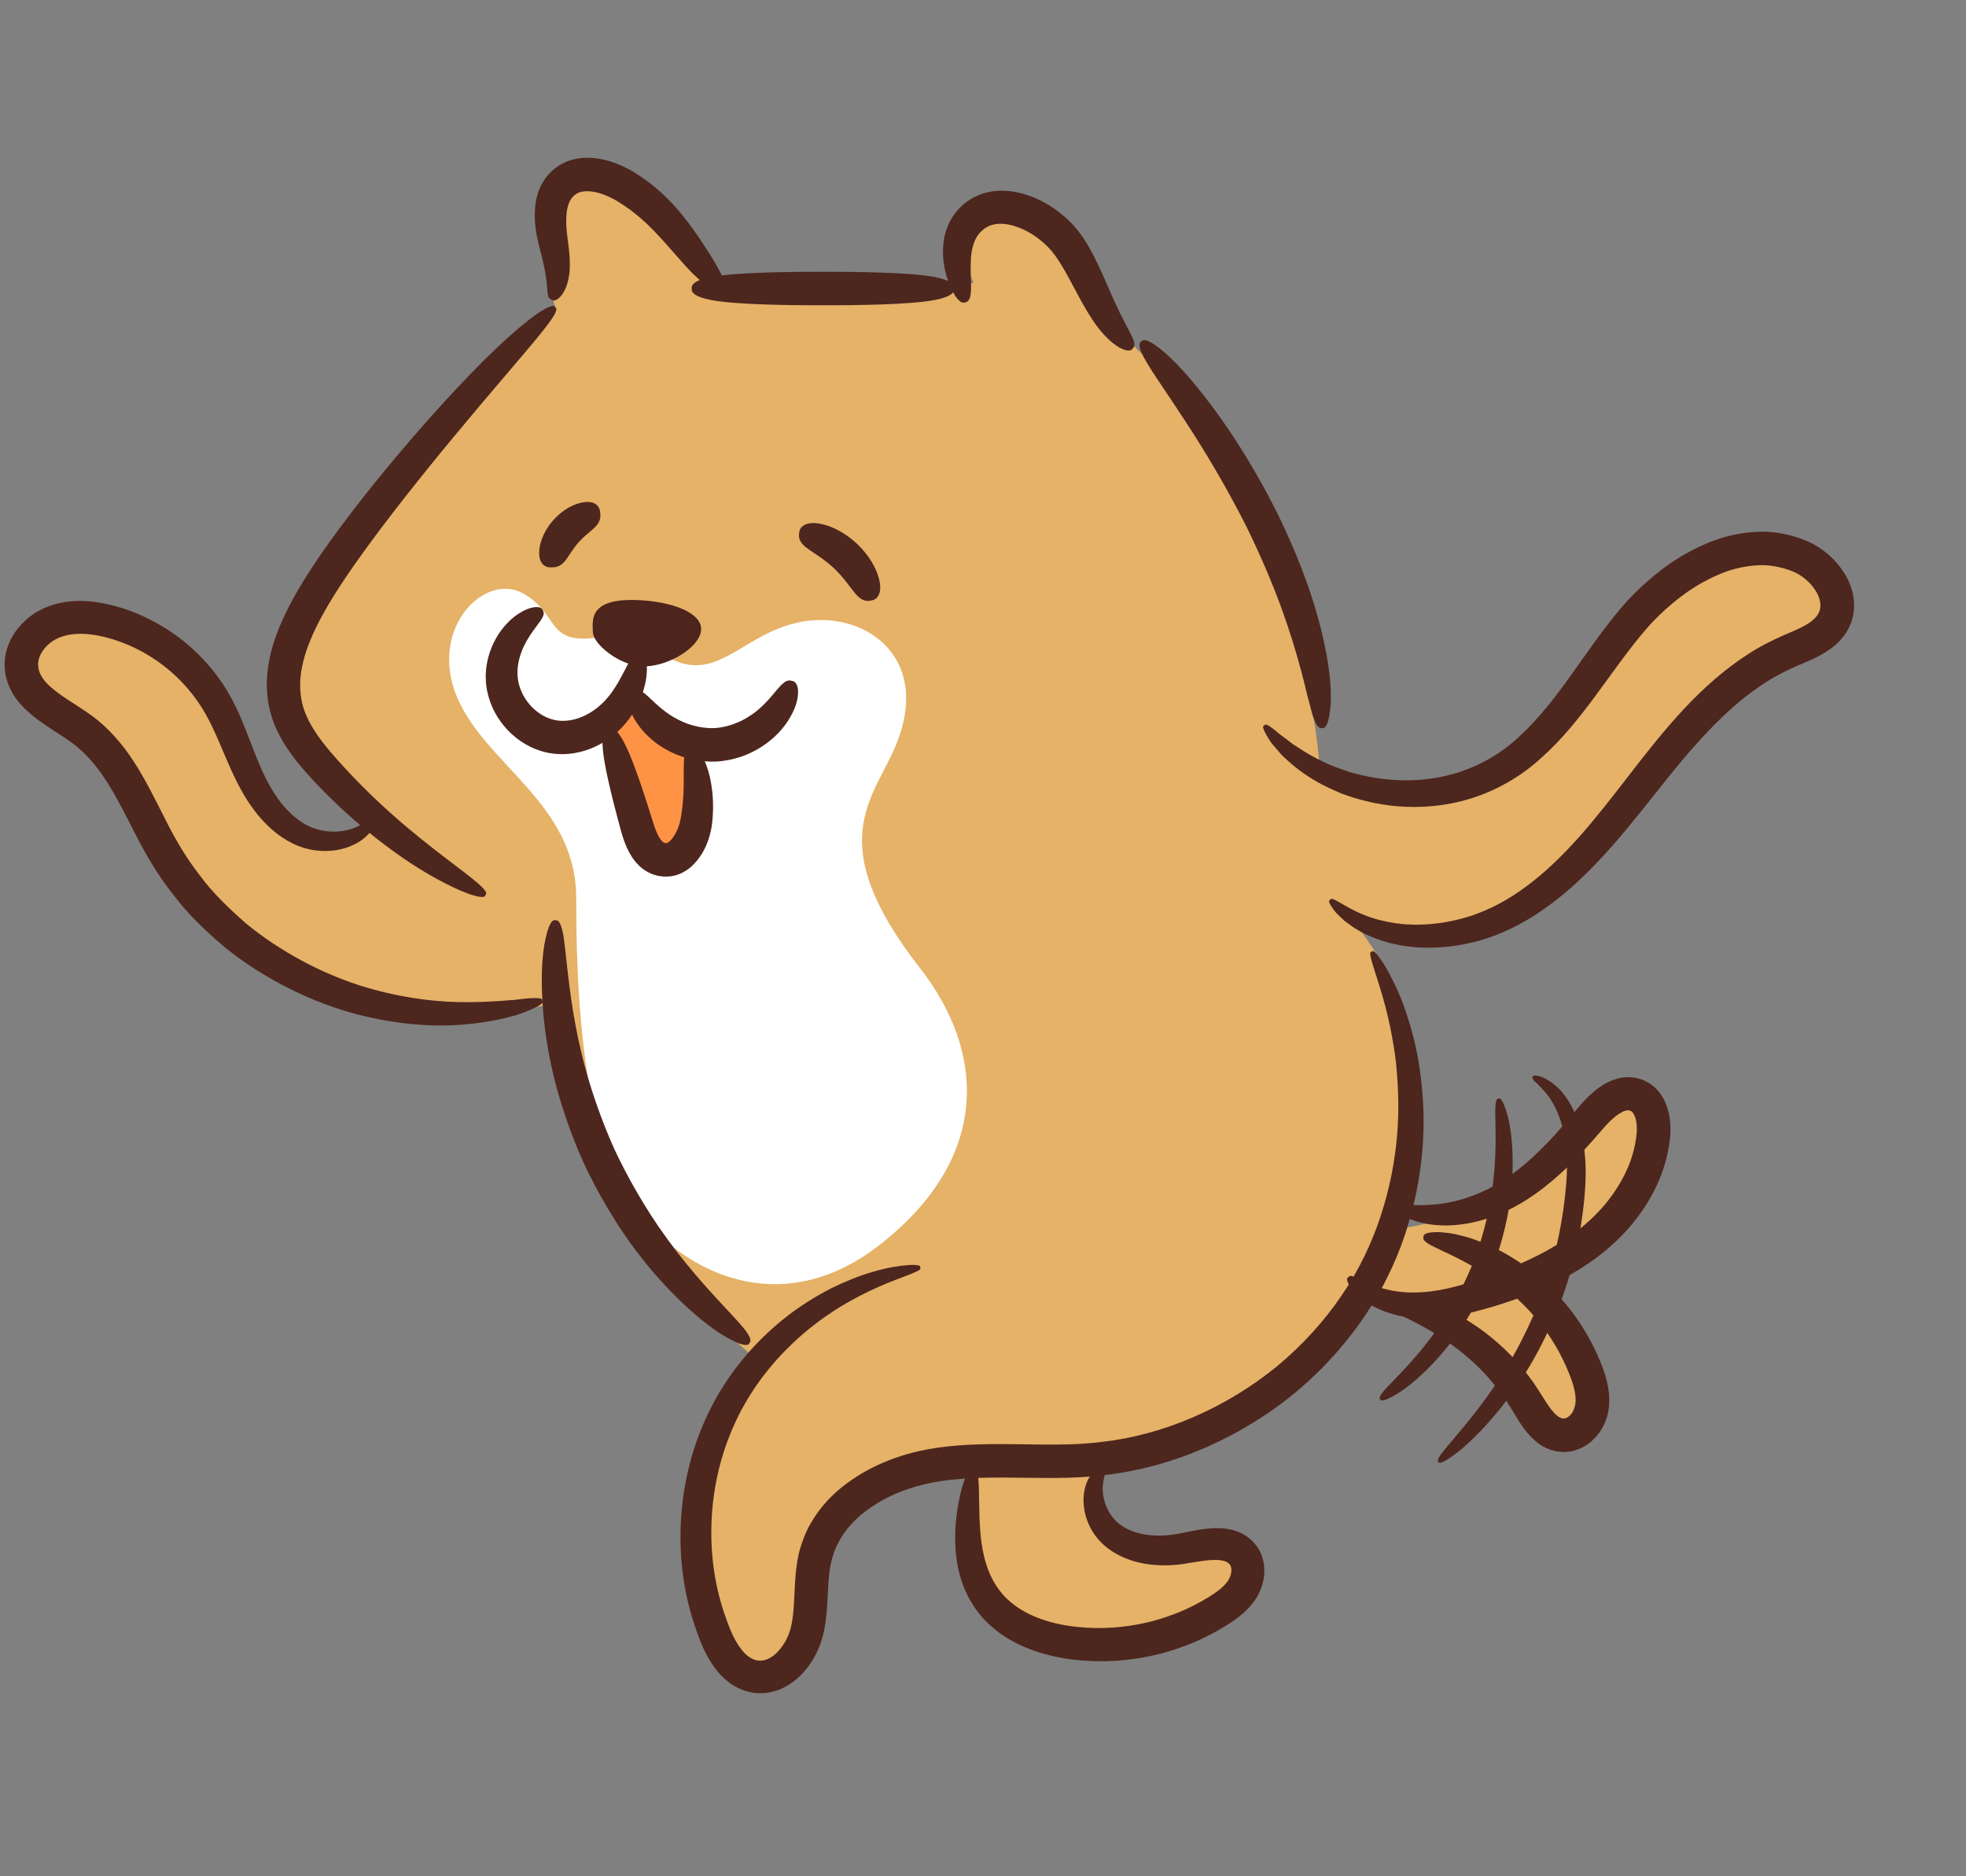
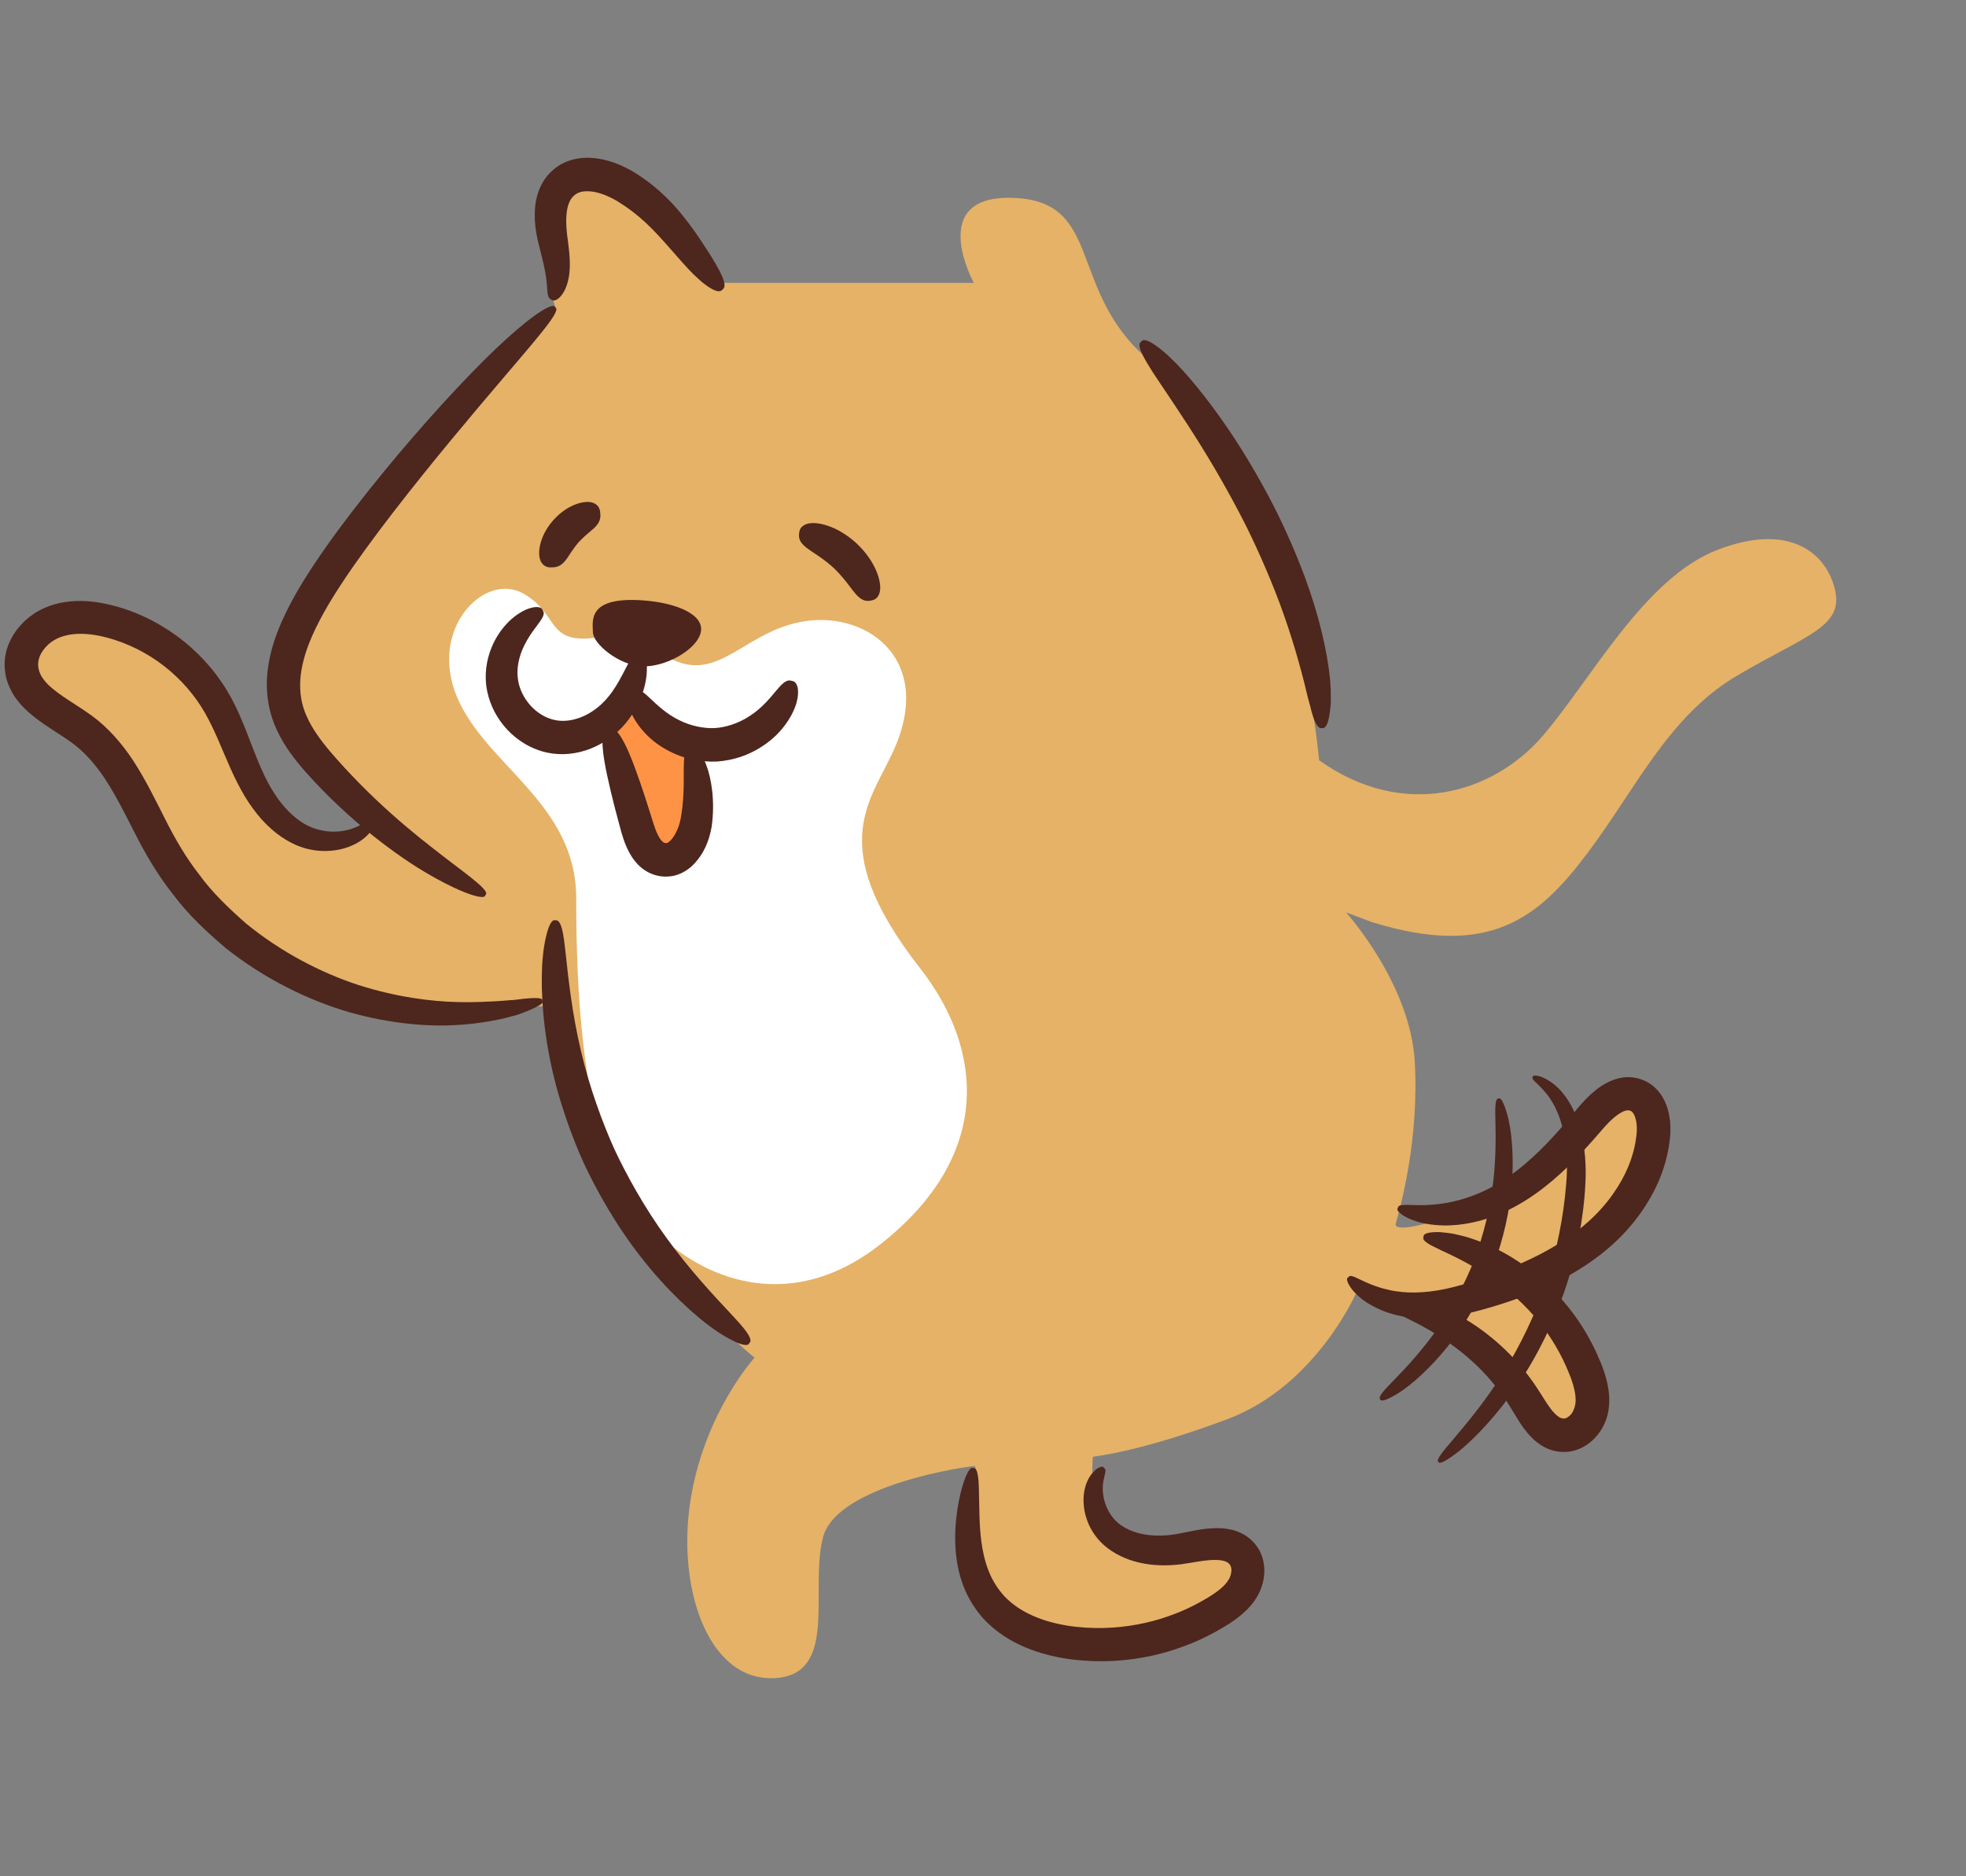
<svg xmlns="http://www.w3.org/2000/svg" width="88" height="84" xml:space="preserve" overflow="hidden">
  <rect width="100%" height="100%" fill="#808080" stroke="none" />
  <g transform="translate(-721 -688)">
    <path d="M16.245 36.03C12.079 32.045 10.811 31.14 13.165 27.517 15.52 23.894 24.939 14.294 24.758 13.751 24.577 13.207 22.947 8.136 25.483 7.774 28.018 7.411 32.184 12.664 32.184 12.664L43.415 12.664C43.415 12.664 41.241 8.679 45.226 8.86 49.211 9.041 47.581 13.027 51.203 16.106 54.826 19.185 58.086 26.611 58.811 34.038 62.615 36.755 66.6 35.487 68.773 32.951 70.947 30.415 73.301 25.887 76.562 24.619 79.822 23.351 81.453 24.8 81.815 26.43 82.177 28.06 80.547 28.423 77.467 30.234 74.388 32.045 72.939 35.306 70.766 38.204 68.592 41.102 66.418 42.913 61.166 41.283L60.011 40.848C60.011 40.848 62.86 44.013 63.071 47.494 63.282 50.975 62.438 54.034 62.227 54.772 62.016 55.511 66.974 53.928 68.767 52.03 70.56 50.131 70.982 48.549 72.459 48.654 73.936 48.76 74.463 52.241 72.459 54.139 70.455 56.038 67.184 57.41 66.763 57.41 66.341 57.41 71.404 58.675 70.56 61.734 69.716 64.793 69.611 64.371 68.451 63.211 67.29 62.051 66.024 59.519 64.337 58.675 62.649 57.831 60.434 57.937 60.434 57.937 60.434 57.937 58.64 62.051 54.737 63.528 50.834 65.005 48.725 65.215 48.725 65.215 48.725 65.215 48.408 67.958 49.99 68.802 51.573 69.646 53.26 69.013 54.737 69.329 56.214 69.646 55.581 70.912 54.316 71.861 53.05 72.811 49.252 74.709 45.666 73.127 42.079 71.545 43.767 65.637 43.45 65.637 43.134 65.637 37.332 66.481 36.699 68.802 36.066 71.123 37.438 75.026 34.484 75.131 31.53 75.237 30.159 71.017 30.792 67.114 31.425 63.211 33.64 60.785 33.64 60.785 33.64 60.785 29.104 57.093 27.1 52.135 25.096 47.177 24.885 44.962 24.885 44.962 24.885 44.962 17.817 45.911 13.914 44.224 10.011 42.536 7.901 38.949 6.108 36.206 4.315 33.464 3.998 32.303 1.572 31.249-0.854 30.194 1.045 26.818 4.42 27.768 7.796 28.717 9.273 30.299 10.011 32.303 10.749 34.308 12.332 37.789 14.125 37.789 15.918 37.789 16.762 36.629 16.762 36.629L16.245 36.03Z" fill="#E5B267" transform="matrix(1.004 0 0 1 721 688)" />
    <path d="M27.042 28.473C24.245 29.014 25.057 27.57 23.342 26.578 21.628 25.585 19.101 28.112 20.364 31.18 21.628 34.248 25.689 35.963 25.689 40.204 25.689 44.445 25.959 49.679 27.584 52.928 29.208 56.176 34.171 59.696 39.225 55.725 44.278 51.755 43.858 46.998 41.03 43.362 36.608 37.677 38.95 35.781 39.947 33.346 41.571 29.375 38.503 27.3 35.705 27.841 32.908 28.382 31.825 30.999 29.298 29.104 28.168 28.257 27.042 28.473 27.042 28.473Z" fill="#FFFFFF" transform="matrix(1.004 0 0 1 721 688)" />
    <path d="M26.8 32.809C27.983 34.701 28.338 37.125 29.284 38.308 30.23 39.49 30.939 36.002 30.821 34.524 30.703 33.046 30.23 32.928 30.23 32.928 30.23 32.928 28.16 31.627 28.042 31.331 27.924 31.036 26.8 32.809 26.8 32.809Z" fill="#FF9345" transform="matrix(1.004 0 0 1 721 688)" />
    <path d="M59.328 31.121C59.342 30.174 59.068 28.629 58.597 27.093 58.131 25.553 57.461 24.033 56.955 22.995 56.444 21.96 55.644 20.51 54.747 19.192 53.854 17.871 52.88 16.675 52.2 16.039 51.928 15.761 51.055 15.001 50.882 15.292 50.578 15.449 51.219 16.367 51.41 16.691 51.902 17.442 52.743 18.661 53.549 19.967 54.359 21.271 55.118 22.666 55.609 23.658 56.094 24.653 56.741 26.099 57.241 27.537 57.747 28.972 58.115 30.388 58.312 31.248 58.334 31.338 58.379 31.472 58.414 31.622 58.448 31.772 58.492 31.937 58.543 32.089 58.646 32.393 58.781 32.645 58.941 32.594 59.107 32.637 59.206 32.372 59.264 32.041 59.294 31.875 59.313 31.694 59.326 31.529 59.339 31.364 59.328 31.219 59.328 31.121Z" fill="#4D261E" transform="matrix(1.004 0 0 1 721 688)" />
-     <path d="M41.681 12.405C40.588 12.186 38.049 12.167 36.687 12.167 35.325 12.167 32.785 12.186 31.692 12.405 31.464 12.451 30.784 12.59 30.84 12.917 30.784 13.244 31.464 13.383 31.692 13.429 32.785 13.648 35.325 13.668 36.687 13.668 38.049 13.668 40.588 13.648 41.681 13.429 41.91 13.383 42.59 13.244 42.533 12.917 42.59 12.59 41.91 12.451 41.681 12.405Z" fill="#4D261E" transform="matrix(1.004 0 0 1 721 688)" />
-     <path d="M50.188 14.523C50.043 14.248 49.858 13.879 49.66 13.434 49.459 12.989 49.244 12.469 48.991 11.926 48.861 11.654 48.728 11.377 48.571 11.105 48.498 10.969 48.411 10.835 48.33 10.703 48.239 10.568 48.139 10.425 48.038 10.299 47.624 9.792 47.153 9.422 46.732 9.167 46.311 8.913 45.752 8.652 45.056 8.561 44.708 8.524 44.323 8.521 43.934 8.634 43.739 8.674 43.553 8.772 43.368 8.857 43.199 8.971 43.015 9.074 42.879 9.222 42.579 9.488 42.364 9.83 42.231 10.177 42.098 10.524 42.05 10.867 42.041 11.173 42.027 11.79 42.162 12.27 42.28 12.613 42.375 12.911 42.752 13.7 43.045 13.531 43.374 13.499 43.278 12.673 43.284 12.412 43.279 12.095 43.253 11.678 43.32 11.274 43.386 10.869 43.538 10.504 43.833 10.282 43.896 10.212 43.982 10.188 44.05 10.134 44.136 10.111 44.207 10.062 44.3 10.053 44.47 10.005 44.67 10.013 44.867 10.037 45.268 10.097 45.66 10.27 45.955 10.45 46.252 10.629 46.596 10.9 46.888 11.243 46.961 11.331 47.023 11.417 47.096 11.516 47.165 11.624 47.239 11.729 47.307 11.846 47.448 12.072 47.581 12.319 47.716 12.565 47.982 13.063 48.247 13.58 48.527 14.036 48.804 14.493 49.103 14.886 49.374 15.143 49.483 15.252 49.717 15.462 49.956 15.585 50.198 15.708 50.427 15.746 50.502 15.597 50.632 15.492 50.564 15.282 50.468 15.074 50.372 14.863 50.247 14.639 50.188 14.523Z" fill="#4D261E" transform="matrix(1.004 0 0 1 721 688)" />
    <path d="M31.911 11.822C31.74 11.525 31.5 11.143 31.207 10.706 30.914 10.271 30.561 9.777 30.139 9.299 29.721 8.82 29.225 8.369 28.723 8.014 28.479 7.84 28.213 7.664 27.945 7.531 27.68 7.395 27.418 7.289 27.167 7.214 26.915 7.14 26.622 7.075 26.28 7.064 25.941 7.053 25.542 7.102 25.154 7.283 24.766 7.463 24.427 7.776 24.203 8.152 23.984 8.528 23.885 8.933 23.855 9.298 23.824 9.667 23.846 10.012 23.894 10.328 23.941 10.648 24.016 10.941 24.078 11.183 24.206 11.678 24.296 12.073 24.337 12.363 24.357 12.486 24.381 12.718 24.395 12.929 24.413 13.138 24.415 13.35 24.573 13.409 24.689 13.527 24.912 13.407 25.081 13.155 25.253 12.907 25.335 12.563 25.36 12.398 25.434 11.996 25.408 11.476 25.339 10.947 25.304 10.675 25.268 10.427 25.253 10.178 25.236 9.928 25.241 9.68 25.272 9.456 25.303 9.232 25.371 9.046 25.456 8.912 25.543 8.784 25.654 8.687 25.781 8.633 26.028 8.519 26.415 8.552 26.735 8.651 26.896 8.699 27.078 8.772 27.267 8.867 27.458 8.96 27.648 9.082 27.866 9.231 28.291 9.519 28.707 9.874 29.094 10.271 29.863 11.06 30.575 11.993 31.114 12.464 31.328 12.671 32.012 13.242 32.207 12.965 32.493 12.798 32.046 12.075 31.911 11.822Z" fill="#4D261E" transform="matrix(1.004 0 0 1 721 688)" />
    <path d="M19.769 38.341C19.14 37.855 18.31 37.206 17.423 36.408 16.537 35.613 15.587 34.666 14.715 33.64 14.289 33.133 13.911 32.612 13.676 32.075 13.431 31.544 13.357 30.995 13.388 30.438 13.467 29.318 13.979 28.26 14.438 27.425 15.37 25.744 17.1 23.445 18.822 21.288 20.547 19.127 22.288 17.104 23.323 15.877 23.538 15.621 23.97 15.113 24.316 14.664 24.662 14.219 24.922 13.824 24.751 13.758 24.704 13.58 24.283 13.806 23.813 14.145 23.345 14.485 22.838 14.938 22.585 15.167 21.372 16.263 19.517 18.234 17.718 20.384 15.919 22.538 14.154 24.851 13.127 26.695 12.872 27.155 12.604 27.683 12.372 28.289 12.139 28.892 11.95 29.587 11.903 30.35 11.88 30.731 11.906 31.129 11.973 31.526 12.046 31.923 12.171 32.318 12.341 32.68 12.678 33.411 13.155 34.024 13.635 34.571 15.539 36.726 17.765 38.38 19.2 39.192 19.497 39.367 20.099 39.696 20.636 39.914 21.172 40.137 21.639 40.248 21.641 40.067 21.793 39.96 21.441 39.645 21.002 39.291 20.56 38.939 20.029 38.547 19.769 38.341Z" fill="#4D261E" transform="matrix(1.004 0 0 1 721 688)" />
    <path d="M27.831 30.047C27.696 30.306 27.525 30.642 27.289 30.975 27.051 31.309 26.751 31.625 26.387 31.858 26.026 32.096 25.612 32.241 25.241 32.266 24.866 32.297 24.554 32.207 24.297 32.082 24.046 31.956 23.75 31.738 23.519 31.424 23.283 31.114 23.117 30.722 23.082 30.329 23.037 29.927 23.124 29.507 23.262 29.148 23.403 28.788 23.595 28.488 23.752 28.265 23.82 28.171 23.957 27.985 24.078 27.819 24.196 27.643 24.302 27.469 24.202 27.333 24.164 27.173 23.939 27.144 23.687 27.212 23.432 27.272 23.172 27.435 23.047 27.523 22.746 27.732 22.391 28.087 22.109 28.584 21.833 29.078 21.629 29.723 21.658 30.411 21.678 31.107 21.941 31.784 22.317 32.301 22.69 32.827 23.179 33.202 23.628 33.426 23.855 33.536 24.119 33.639 24.419 33.7 24.721 33.759 25.046 33.782 25.373 33.748 26.032 33.687 26.684 33.418 27.208 33.026 27.739 32.637 28.141 32.118 28.389 31.634 28.642 31.145 28.764 30.687 28.811 30.343 28.832 30.199 28.86 29.912 28.823 29.667 28.787 29.421 28.694 29.223 28.528 29.235 28.369 29.181 28.232 29.341 28.113 29.53 27.995 29.72 27.888 29.94 27.831 30.047Z" fill="#4D261E" transform="matrix(1.004 0 0 1 721 688)" />
    <path d="M34.605 30.92C34.356 31.219 33.969 31.704 33.439 32.044 32.919 32.4 32.3 32.572 31.878 32.594 31.455 32.621 30.821 32.524 30.263 32.232 29.696 31.956 29.255 31.52 28.972 31.253 28.907 31.2 28.799 31.081 28.664 30.989 28.539 30.895 28.383 30.822 28.237 30.896 28.074 30.928 28.012 31.089 28.003 31.282 28.002 31.47 28.055 31.682 28.095 31.781 28.253 32.271 28.778 33.004 29.555 33.471 29.938 33.708 30.37 33.886 30.794 33.986 31.218 34.087 31.629 34.108 31.966 34.093 32.303 34.069 32.709 33.999 33.118 33.848 33.527 33.7 33.935 33.472 34.288 33.191 35.005 32.636 35.44 31.847 35.539 31.341 35.567 31.238 35.595 31.021 35.572 30.835 35.539 30.644 35.459 30.492 35.294 30.48 35.14 30.424 34.994 30.514 34.88 30.622 34.758 30.729 34.664 30.86 34.605 30.92Z" fill="#4D261E" transform="matrix(1.004 0 0 1 721 688)" />
    <path d="M26.372 22.491C26.148 22.434 25.787 22.502 25.459 22.669 25.129 22.832 24.843 23.089 24.669 23.286 24.494 23.483 24.274 23.798 24.153 24.146 24.027 24.492 24.003 24.858 24.087 25.073 24.117 25.167 24.245 25.42 24.573 25.4 24.901 25.415 25.048 25.253 25.102 25.21 25.227 25.096 25.332 24.918 25.448 24.742 25.563 24.566 25.693 24.395 25.792 24.28 25.894 24.168 26.048 24.018 26.209 23.883 26.369 23.745 26.533 23.619 26.631 23.482 26.667 23.422 26.81 23.257 26.756 22.933 26.735 22.606 26.469 22.51 26.372 22.491Z" fill="#4D261E" transform="matrix(1.004 0 0 1 721 688)" />
    <path d="M39.238 26.397C39.269 26.127 39.16 25.703 38.949 25.31 38.743 24.914 38.437 24.563 38.205 24.342 37.971 24.123 37.602 23.838 37.195 23.654 36.791 23.467 36.361 23.383 36.093 23.429 35.978 23.443 35.653 23.526 35.632 23.853 35.565 24.175 35.777 24.355 35.837 24.42 35.992 24.572 36.253 24.726 36.508 24.904 36.764 25.079 37.011 25.282 37.175 25.433 37.336 25.588 37.551 25.823 37.741 26.068 37.934 26.312 38.103 26.564 38.263 26.71 38.332 26.766 38.524 26.967 38.841 26.882 39.167 26.842 39.231 26.513 39.238 26.397Z" fill="#4D261E" transform="matrix(1.004 0 0 1 721 688)" />
    <path d="M28.68 26.88C26.185 26.698 26.423 27.786 26.433 28.305 26.443 28.824 27.584 29.778 28.613 29.831 29.642 29.884 31.071 29.097 31.243 28.305 31.414 27.512 30.147 26.986 28.68 26.88Z" fill="#4D251D" transform="matrix(1.004 0 0 1 721 688)" />
    <path d="M26.882 33.607C26.939 34.195 27.15 35.138 27.397 36.108 27.46 36.35 27.524 36.594 27.588 36.835 27.62 36.956 27.652 37.075 27.684 37.193 27.72 37.32 27.758 37.45 27.802 37.58 27.893 37.84 28.003 38.103 28.166 38.355 28.328 38.604 28.547 38.849 28.828 39.011 29.106 39.175 29.463 39.278 29.862 39.236 30.268 39.198 30.638 38.979 30.889 38.732 31.395 38.222 31.619 37.628 31.727 37.013 31.888 35.883 31.717 34.846 31.489 34.254 31.443 34.13 31.342 33.888 31.206 33.704 31.071 33.518 30.905 33.395 30.76 33.475 30.439 33.527 30.499 34.219 30.483 34.447 30.48 34.723 30.49 35.081 30.472 35.482 30.463 35.683 30.448 35.894 30.425 36.111 30.412 36.219 30.398 36.329 30.381 36.439 30.364 36.545 30.345 36.671 30.324 36.752 30.246 37.115 30.044 37.498 29.866 37.653 29.776 37.732 29.725 37.748 29.7 37.746 29.67 37.748 29.621 37.739 29.591 37.719 29.555 37.702 29.494 37.646 29.421 37.538 29.349 37.43 29.274 37.271 29.205 37.085 29.17 36.991 29.138 36.89 29.104 36.782 29.068 36.665 29.032 36.547 28.995 36.428 28.92 36.191 28.843 35.95 28.767 35.712 28.458 34.76 28.132 33.85 27.866 33.322 27.754 33.102 27.42 32.447 27.122 32.596 26.791 32.629 26.858 33.361 26.882 33.607Z" fill="#4D261E" transform="matrix(1.004 0 0 1 721 688)" />
    <path d="M32.517 58.746C31.839 58.02 30.724 56.824 29.738 55.451 28.74 54.087 27.9 52.548 27.388 51.441 26.887 50.329 26.275 48.686 25.898 47.038 25.507 45.394 25.334 43.768 25.229 42.781 25.171 42.371 25.106 41.13 24.769 41.204 24.454 41.068 24.238 42.346 24.206 42.783 24.091 43.82 24.151 45.569 24.503 47.338 24.841 49.112 25.486 50.876 26.023 52.064 26.569 53.247 27.479 54.891 28.598 56.308 29.703 57.734 30.985 58.924 31.844 59.518 32.195 59.779 33.302 60.454 33.406 60.127 33.682 59.921 32.788 59.058 32.517 58.746Z" fill="#4D261E" transform="matrix(1.004 0 0 1 721 688)" />
-     <path d="M62.269 47.922C62.34 48.775 62.378 49.774 62.283 50.874 62.185 51.971 61.968 53.169 61.571 54.388 61.179 55.609 60.6 56.845 59.812 57.999 59.03 59.156 58.052 60.235 56.933 61.167 54.684 63.018 51.861 64.25 49.129 64.552 47.773 64.729 46.404 64.662 45.085 64.654 43.766 64.638 42.488 64.671 41.322 64.891 40.152 65.117 38.872 65.566 37.699 66.451 37.116 66.891 36.568 67.459 36.165 68.164 35.954 68.509 35.804 68.898 35.681 69.296 35.562 69.698 35.509 70.103 35.472 70.49 35.405 71.266 35.42 71.987 35.308 72.623 35.276 72.787 35.249 72.924 35.2 73.058 35.158 73.196 35.093 73.328 35.028 73.458 34.887 73.712 34.704 73.945 34.503 74.105 34.299 74.264 34.093 74.347 33.904 74.346 33.708 74.353 33.513 74.277 33.321 74.121 33.126 73.966 32.943 73.716 32.786 73.436 32.628 73.156 32.505 72.831 32.381 72.49 31.393 69.789 31.566 66.784 32.466 64.429 32.691 63.839 32.949 63.28 33.252 62.772 33.543 62.257 33.874 61.791 34.212 61.365 34.894 60.516 35.62 59.839 36.29 59.319 36.568 59.098 37.001 58.792 37.504 58.477 38.012 58.172 38.593 57.867 39.144 57.622 40.245 57.13 41.221 56.883 41.012 56.745 41.173 56.561 40.129 56.578 38.896 56.943 38.282 57.124 37.631 57.391 37.059 57.675 36.492 57.969 36.003 58.271 35.687 58.491 34.927 59.01 34.098 59.71 33.312 60.617 32.922 61.073 32.539 61.576 32.197 62.138 31.844 62.694 31.538 63.309 31.271 63.961 30.206 66.56 29.954 69.897 31.036 72.966 31.169 73.342 31.311 73.735 31.524 74.125 31.738 74.511 31.998 74.903 32.396 75.236 32.786 75.568 33.339 75.816 33.911 75.803 34.198 75.811 34.476 75.739 34.732 75.647 34.985 75.546 35.21 75.41 35.409 75.256 35.803 74.945 36.093 74.566 36.319 74.165 36.426 73.961 36.525 73.754 36.597 73.534 36.676 73.315 36.725 73.084 36.763 72.883 36.909 72.048 36.889 71.288 36.954 70.624 37.008 69.955 37.164 69.415 37.458 68.913 37.744 68.413 38.15 67.986 38.609 67.641 39.529 66.945 40.615 66.553 41.6 66.366 42.602 66.176 43.779 66.137 45.071 66.152 46.363 66.156 47.792 66.228 49.309 66.029 52.333 65.681 55.412 64.311 57.847 62.262 59.06 61.23 60.115 60.036 60.952 58.754 61.795 57.474 62.403 56.105 62.797 54.77 63.195 53.434 63.39 52.135 63.45 50.951 63.508 49.766 63.417 48.699 63.285 47.796 63.189 47.04 62.843 45.552 62.326 44.387 62.067 43.806 61.803 43.294 61.57 42.973 61.346 42.648 61.194 42.495 61.161 42.616 60.925 42.535 61.312 43.465 61.645 44.63 61.987 45.796 62.222 47.207 62.269 47.922Z" fill="#4D261E" transform="matrix(1.004 0 0 1 721 688)" />
-     <path d="M63.323 42.418C64.087 42.458 64.983 42.38 65.937 42.117 66.889 41.848 67.895 41.366 68.816 40.709 69.753 40.06 70.629 39.239 71.452 38.346 72.273 37.45 73.044 36.48 73.806 35.515 75.314 33.592 76.897 31.698 78.747 30.532 79.207 30.233 79.672 30.006 80.157 29.793 80.658 29.575 81.237 29.363 81.782 28.913 82.049 28.687 82.301 28.392 82.454 28.046 82.619 27.703 82.679 27.312 82.655 26.958 82.606 26.239 82.284 25.685 81.934 25.257 81.575 24.831 81.114 24.46 80.543 24.215 80.011 23.992 79.419 23.848 78.802 23.808 78.186 23.786 77.56 23.864 76.952 24.028 76.343 24.192 75.765 24.454 75.209 24.761 74.652 25.069 74.13 25.443 73.638 25.858 73.147 26.274 72.68 26.728 72.261 27.231 71.434 28.212 70.733 29.259 70.025 30.247 69.319 31.237 68.601 32.171 67.79 32.922 66.988 33.691 66.085 34.215 65.149 34.537 64.212 34.856 63.26 34.96 62.401 34.93 61.538 34.901 60.769 34.739 60.124 34.551 59.862 34.452 59.457 34.33 59.036 34.122 58.608 33.928 58.16 33.665 57.765 33.395 57.556 33.273 57.393 33.113 57.221 32.994 57.048 32.875 56.914 32.749 56.794 32.653 56.553 32.463 56.39 32.378 56.372 32.484 56.259 32.477 56.311 32.646 56.473 32.929 56.554 33.071 56.657 33.245 56.807 33.411 56.956 33.577 57.105 33.786 57.307 33.954 57.687 34.318 58.151 34.669 58.605 34.932 59.052 35.21 59.492 35.384 59.781 35.516 60.488 35.784 61.349 36.019 62.333 36.098 63.314 36.178 64.42 36.102 65.54 35.758 66.656 35.42 67.79 34.785 68.711 33.932 69.654 33.092 70.444 32.088 71.179 31.085 71.916 30.082 72.613 29.07 73.375 28.182 73.745 27.745 74.158 27.35 74.587 26.992 75.016 26.634 75.468 26.314 75.935 26.06 76.4 25.806 76.875 25.593 77.348 25.469 77.821 25.344 78.286 25.29 78.726 25.305 79.164 25.337 79.573 25.437 79.947 25.591 80.278 25.732 80.567 25.964 80.781 26.218 80.884 26.346 80.977 26.484 81.046 26.628 81.109 26.771 81.149 26.916 81.157 27.049 81.175 27.311 81.081 27.538 80.814 27.769 80.545 28.002 80.093 28.198 79.57 28.419 79.031 28.655 78.466 28.936 77.947 29.277 76.897 29.954 75.939 30.808 75.079 31.736 74.214 32.663 73.433 33.66 72.681 34.638 71.93 35.615 71.196 36.568 70.436 37.431 69.675 38.29 68.888 39.062 68.066 39.668 67.245 40.289 66.41 40.724 65.596 40.998 64.778 41.264 64.002 41.377 63.339 41.394 63.269 41.396 63.191 41.398 63.106 41.401 63.021 41.397 62.929 41.393 62.831 41.388 62.634 41.388 62.418 41.355 62.188 41.329 61.736 41.255 61.236 41.141 60.806 40.957 59.932 40.617 59.336 40.064 59.306 40.292 59.193 40.297 59.262 40.46 59.458 40.728 59.551 40.867 59.706 40.997 59.87 41.159 59.951 41.242 60.054 41.304 60.154 41.382 60.257 41.454 60.359 41.54 60.477 41.601 60.934 41.89 61.492 42.092 62.007 42.229 62.267 42.286 62.515 42.343 62.74 42.364 62.852 42.379 62.958 42.392 63.056 42.404 63.154 42.409 63.243 42.414 63.323 42.418Z" fill="#4D261E" transform="matrix(1.004 0 0 1 721 688)" />
    <path d="M20.411 44.862C19.233 44.838 17.663 44.639 15.974 44.097 14.291 43.543 12.509 42.613 10.96 41.336 10.212 40.673 9.475 39.973 8.892 39.168 8.281 38.383 7.8 37.546 7.357 36.659 6.913 35.779 6.477 34.884 5.951 34.073 5.427 33.264 4.783 32.541 4.084 32.036 3.416 31.546 2.657 31.15 2.14 30.645 1.891 30.391 1.741 30.144 1.709 29.869 1.668 29.615 1.755 29.326 1.965 29.056 2.069 28.924 2.198 28.8 2.345 28.703 2.493 28.605 2.646 28.534 2.835 28.477 3.203 28.368 3.632 28.349 4.079 28.408 4.525 28.464 4.993 28.592 5.439 28.761 5.887 28.93 6.318 29.147 6.724 29.403 7.535 29.914 8.236 30.585 8.767 31.336 9.301 32.077 9.652 32.945 10.016 33.8 10.374 34.653 10.764 35.505 11.278 36.2 11.78 36.899 12.405 37.447 13.038 37.756 13.293 37.887 13.739 38.054 14.227 38.088 14.716 38.13 15.262 38.053 15.71 37.845 16.165 37.65 16.496 37.317 16.642 37.056 16.79 36.791 16.788 36.622 16.688 36.639 16.647 36.541 16.523 36.638 16.324 36.776 16.125 36.914 15.832 37.085 15.469 37.164 15.112 37.253 14.697 37.252 14.346 37.178 13.988 37.107 13.716 36.974 13.526 36.856 13.081 36.584 12.63 36.142 12.241 35.535 11.844 34.933 11.532 34.18 11.205 33.319 10.875 32.468 10.523 31.486 9.893 30.561 9.278 29.646 8.457 28.831 7.495 28.203 6.527 27.577 5.45 27.128 4.272 26.955 3.681 26.873 3.044 26.879 2.422 27.058 2.117 27.145 1.797 27.285 1.522 27.469 1.245 27.651 1.002 27.877 0.796 28.137 0.591 28.396 0.424 28.695 0.319 29.023 0.215 29.35 0.179 29.718 0.227 30.058 0.26 30.395 0.388 30.719 0.538 30.998 0.693 31.281 0.888 31.501 1.08 31.703 1.471 32.087 1.869 32.359 2.229 32.599 2.59 32.836 2.92 33.044 3.196 33.247 3.734 33.636 4.235 34.188 4.696 34.892 5.157 35.597 5.573 36.435 6.032 37.336 6.484 38.232 7.045 39.201 7.733 40.064 8.394 40.954 9.216 41.721 10.054 42.438 11.781 43.819 13.752 44.788 15.599 45.324 17.453 45.848 19.163 45.973 20.426 45.885 20.954 45.857 22.005 45.737 22.855 45.489 23.069 45.442 23.266 45.36 23.443 45.291 23.619 45.22 23.774 45.152 23.897 45.09 24.142 44.966 24.26 44.863 24.175 44.801 24.212 44.707 24.053 44.675 23.784 44.682 23.65 44.686 23.488 44.699 23.308 44.719 23.127 44.738 22.931 44.774 22.72 44.779 21.885 44.857 20.903 44.879 20.411 44.862Z" fill="#4D261E" transform="matrix(1.004 0 0 1 721 688)" />
    <path d="M62.01 58.805C62.805 59.063 63.947 59.105 65.123 58.862 65.715 58.747 66.314 58.577 66.92 58.385 67.528 58.19 68.153 57.963 68.772 57.688 70.009 57.144 71.221 56.394 72.173 55.448 73.125 54.51 73.785 53.409 74.126 52.417 74.209 52.169 74.287 51.903 74.347 51.618 74.373 51.474 74.407 51.33 74.423 51.178 74.443 51.03 74.465 50.875 74.47 50.697 74.482 50.353 74.455 49.99 74.334 49.597 74.271 49.401 74.182 49.197 74.045 48.998 73.909 48.8 73.719 48.606 73.486 48.469 73.254 48.333 72.998 48.254 72.725 48.229 72.451 48.204 72.19 48.257 71.965 48.334 71.51 48.494 71.19 48.749 70.909 49.004 70.768 49.133 70.642 49.266 70.521 49.401L70.346 49.605 70.192 49.791C69.989 50.036 69.784 50.28 69.578 50.515 68.754 51.462 67.88 52.292 66.995 52.855 66.124 53.425 65.24 53.711 64.569 53.839 64.289 53.897 63.723 53.966 63.232 53.954 62.743 53.951 62.318 53.893 62.326 54.075 62.19 54.192 62.556 54.485 63.106 54.666 63.651 54.855 64.343 54.877 64.683 54.857 65.498 54.823 66.586 54.569 67.656 53.955 68.727 53.357 69.743 52.449 70.638 51.469 70.865 51.225 71.083 50.975 71.298 50.726L71.458 50.54 71.603 50.378C71.699 50.273 71.797 50.174 71.895 50.088 72.089 49.912 72.296 49.777 72.442 49.733 72.591 49.684 72.642 49.711 72.723 49.746 72.78 49.779 72.854 49.873 72.909 50.046 72.961 50.215 72.983 50.431 72.973 50.639 72.971 50.739 72.954 50.853 72.938 50.971 72.927 51.086 72.899 51.197 72.88 51.307 72.834 51.526 72.773 51.732 72.708 51.927 72.442 52.701 71.913 53.603 71.122 54.396 70.338 55.19 69.292 55.868 68.178 56.392 67.622 56.656 67.048 56.885 66.481 57.091 65.911 57.296 65.359 57.479 64.844 57.61 63.809 57.882 62.906 57.917 62.243 57.809 61.964 57.775 61.42 57.641 60.983 57.443 60.541 57.257 60.196 57.013 60.12 57.178 59.944 57.219 60.138 57.66 60.586 58.048 61.023 58.443 61.677 58.715 62.01 58.805Z" fill="#4D261E" transform="matrix(1.004 0 0 1 721 688)" />
    <path d="M62.877 59.094C63.836 59.56 65.382 60.483 66.535 61.887 66.821 62.235 67.096 62.598 67.325 62.981 67.561 63.35 67.802 63.831 68.198 64.267 68.4 64.486 68.656 64.704 68.987 64.851 69.321 64.995 69.698 65.04 70.059 64.972 70.414 64.898 70.71 64.732 70.933 64.539 71.159 64.346 71.327 64.127 71.45 63.901 71.572 63.683 71.671 63.399 71.71 63.138 71.752 62.874 71.756 62.6 71.726 62.338 71.666 61.81 71.504 61.322 71.308 60.87 70.926 59.947 70.366 59.024 69.682 58.236 68.998 57.447 68.204 56.79 67.432 56.312 66.66 55.831 65.913 55.532 65.341 55.367 65.22 55.336 65.039 55.289 64.837 55.244 64.634 55.205 64.405 55.179 64.198 55.162 63.776 55.149 63.435 55.202 63.467 55.374 63.383 55.525 63.673 55.7 64.022 55.863 64.195 55.955 64.385 56.037 64.555 56.117 64.723 56.199 64.874 56.273 64.974 56.323 65.45 56.568 66.074 56.904 66.716 57.377 67.36 57.847 68.02 58.452 68.589 59.151 69.156 59.851 69.616 60.648 69.93 61.431 70.099 61.825 70.205 62.194 70.236 62.495 70.253 62.647 70.247 62.78 70.23 62.898 70.209 63.019 70.181 63.089 70.134 63.178 70.049 63.347 69.875 63.485 69.768 63.502 69.665 63.517 69.525 63.503 69.291 63.257 69.179 63.138 69.063 62.979 68.946 62.801 68.827 62.621 68.713 62.421 68.563 62.197 68.285 61.755 67.956 61.341 67.612 60.951 66.915 60.174 66.115 59.528 65.336 59.064 64.561 58.593 63.816 58.295 63.243 58.137 63.005 58.065 62.521 57.953 62.103 57.931 61.684 57.909 61.341 57.967 61.371 58.137 61.285 58.289 61.576 58.459 61.923 58.632 62.272 58.804 62.679 58.988 62.877 59.094Z" fill="#4D261E" transform="matrix(1.004 0 0 1 721 688)" />
    <path d="M48.426 67.938C48.547 68.34 48.791 68.798 49.227 69.183 49.641 69.548 50.197 69.821 50.797 69.958 51.398 70.097 52.04 70.111 52.679 70.028 52.966 69.983 53.258 69.936 53.553 69.889 53.822 69.851 54.085 69.826 54.303 69.842 54.416 69.845 54.505 69.868 54.587 69.886 54.659 69.914 54.72 69.937 54.756 69.971 54.793 70 54.832 70.046 54.854 70.085 54.876 70.122 54.889 70.173 54.897 70.235 54.913 70.359 54.876 70.534 54.802 70.675 54.727 70.818 54.594 70.976 54.428 71.117 54.093 71.401 53.615 71.671 53.202 71.885 52.778 72.102 52.363 72.265 51.983 72.394 51.224 72.655 50.255 72.86 49.2 72.884 48.15 72.907 46.999 72.763 46.041 72.333 45.56 72.122 45.141 71.834 44.808 71.495 44.484 71.148 44.236 70.746 44.072 70.322 43.741 69.469 43.693 68.579 43.668 67.914 43.662 67.63 43.65 67.065 43.639 66.584 43.622 66.095 43.57 65.684 43.397 65.731 43.247 65.635 43.068 66.009 42.922 66.49 42.774 66.97 42.678 67.564 42.645 67.868 42.599 68.228 42.572 68.658 42.59 69.145 42.61 69.63 42.678 70.177 42.861 70.748 43.042 71.319 43.355 71.906 43.801 72.42 44.255 72.926 44.827 73.337 45.438 73.627 46.67 74.213 48.009 74.383 49.228 74.372 50.455 74.355 51.58 74.119 52.462 73.816 52.904 73.666 53.387 73.475 53.88 73.221 54.127 73.093 54.378 72.954 54.628 72.799 54.877 72.647 55.142 72.468 55.406 72.239 55.669 72.007 55.928 71.721 56.122 71.341 56.308 70.958 56.41 70.528 56.351 70.056 56.321 69.822 56.248 69.578 56.117 69.356 55.985 69.136 55.819 68.955 55.614 68.804 55.41 68.652 55.187 68.564 54.972 68.5 54.761 68.449 54.553 68.418 54.365 68.417 53.982 68.404 53.647 68.453 53.332 68.507 53.026 68.56 52.713 68.634 52.478 68.675 51.976 68.762 51.484 68.772 51.052 68.7 50.618 68.629 50.249 68.477 49.962 68.272 49.697 68.084 49.504 67.824 49.383 67.575 49.272 67.373 49.132 66.917 49.166 66.519 49.179 66.32 49.23 66.144 49.258 66 49.297 65.867 49.301 65.754 49.22 65.724 49.187 65.638 49.084 65.648 48.923 65.742 48.776 65.844 48.588 66.048 48.47 66.324 48.35 66.598 48.299 66.925 48.307 67.217 48.315 67.51 48.369 67.771 48.426 67.938Z" fill="#4D261E" transform="matrix(1.004 0 0 1 721 688)" />
    <path d="M65.389 64.67C66.09 64.047 67.142 62.871 67.997 61.487 68.859 60.107 69.525 58.548 69.873 57.425 70.24 56.308 70.597 54.648 70.679 53.021 70.727 52.198 70.663 51.372 70.484 50.654 70.31 49.934 70.002 49.326 69.674 48.939 69.55 48.77 69.238 48.471 68.925 48.307 68.845 48.268 68.771 48.23 68.701 48.203 68.628 48.182 68.563 48.166 68.508 48.157 68.399 48.14 68.334 48.153 68.335 48.209 68.294 48.242 68.325 48.306 68.393 48.382 68.427 48.42 68.47 48.461 68.52 48.504 68.567 48.552 68.618 48.603 68.671 48.657 68.883 48.869 69.096 49.141 69.178 49.297 69.4 49.651 69.617 50.176 69.736 50.82 69.858 51.462 69.892 52.208 69.828 52.968 69.713 54.514 69.368 56.089 69.019 57.153 68.687 58.223 68.058 59.708 67.269 61.045 66.485 62.385 65.535 63.553 64.95 64.244 64.719 64.546 63.934 65.363 64.132 65.45 64.186 65.663 65.108 64.946 65.389 64.67Z" fill="#4D261E" transform="matrix(1.004 0 0 1 721 688)" />
    <path d="M62.604 62.189C63.202 61.765 64.093 60.916 64.839 59.89 65.596 58.871 66.182 57.686 66.52 56.835 66.85 55.981 67.224 54.714 67.36 53.452 67.508 52.192 67.431 50.964 67.28 50.247 67.228 49.943 66.983 49.066 66.809 49.182 66.601 49.153 66.676 50.023 66.672 50.314 66.689 51.011 66.691 52.164 66.515 53.342 66.35 54.522 65.994 55.706 65.685 56.509 65.367 57.307 64.824 58.419 64.144 59.397 63.474 60.381 62.69 61.226 62.203 61.727 62.009 61.943 61.363 62.531 61.536 62.651 61.585 62.853 62.36 62.377 62.604 62.189Z" fill="#4D261E" transform="matrix(1.004 0 0 1 721 688)" />
  </g>
</svg>